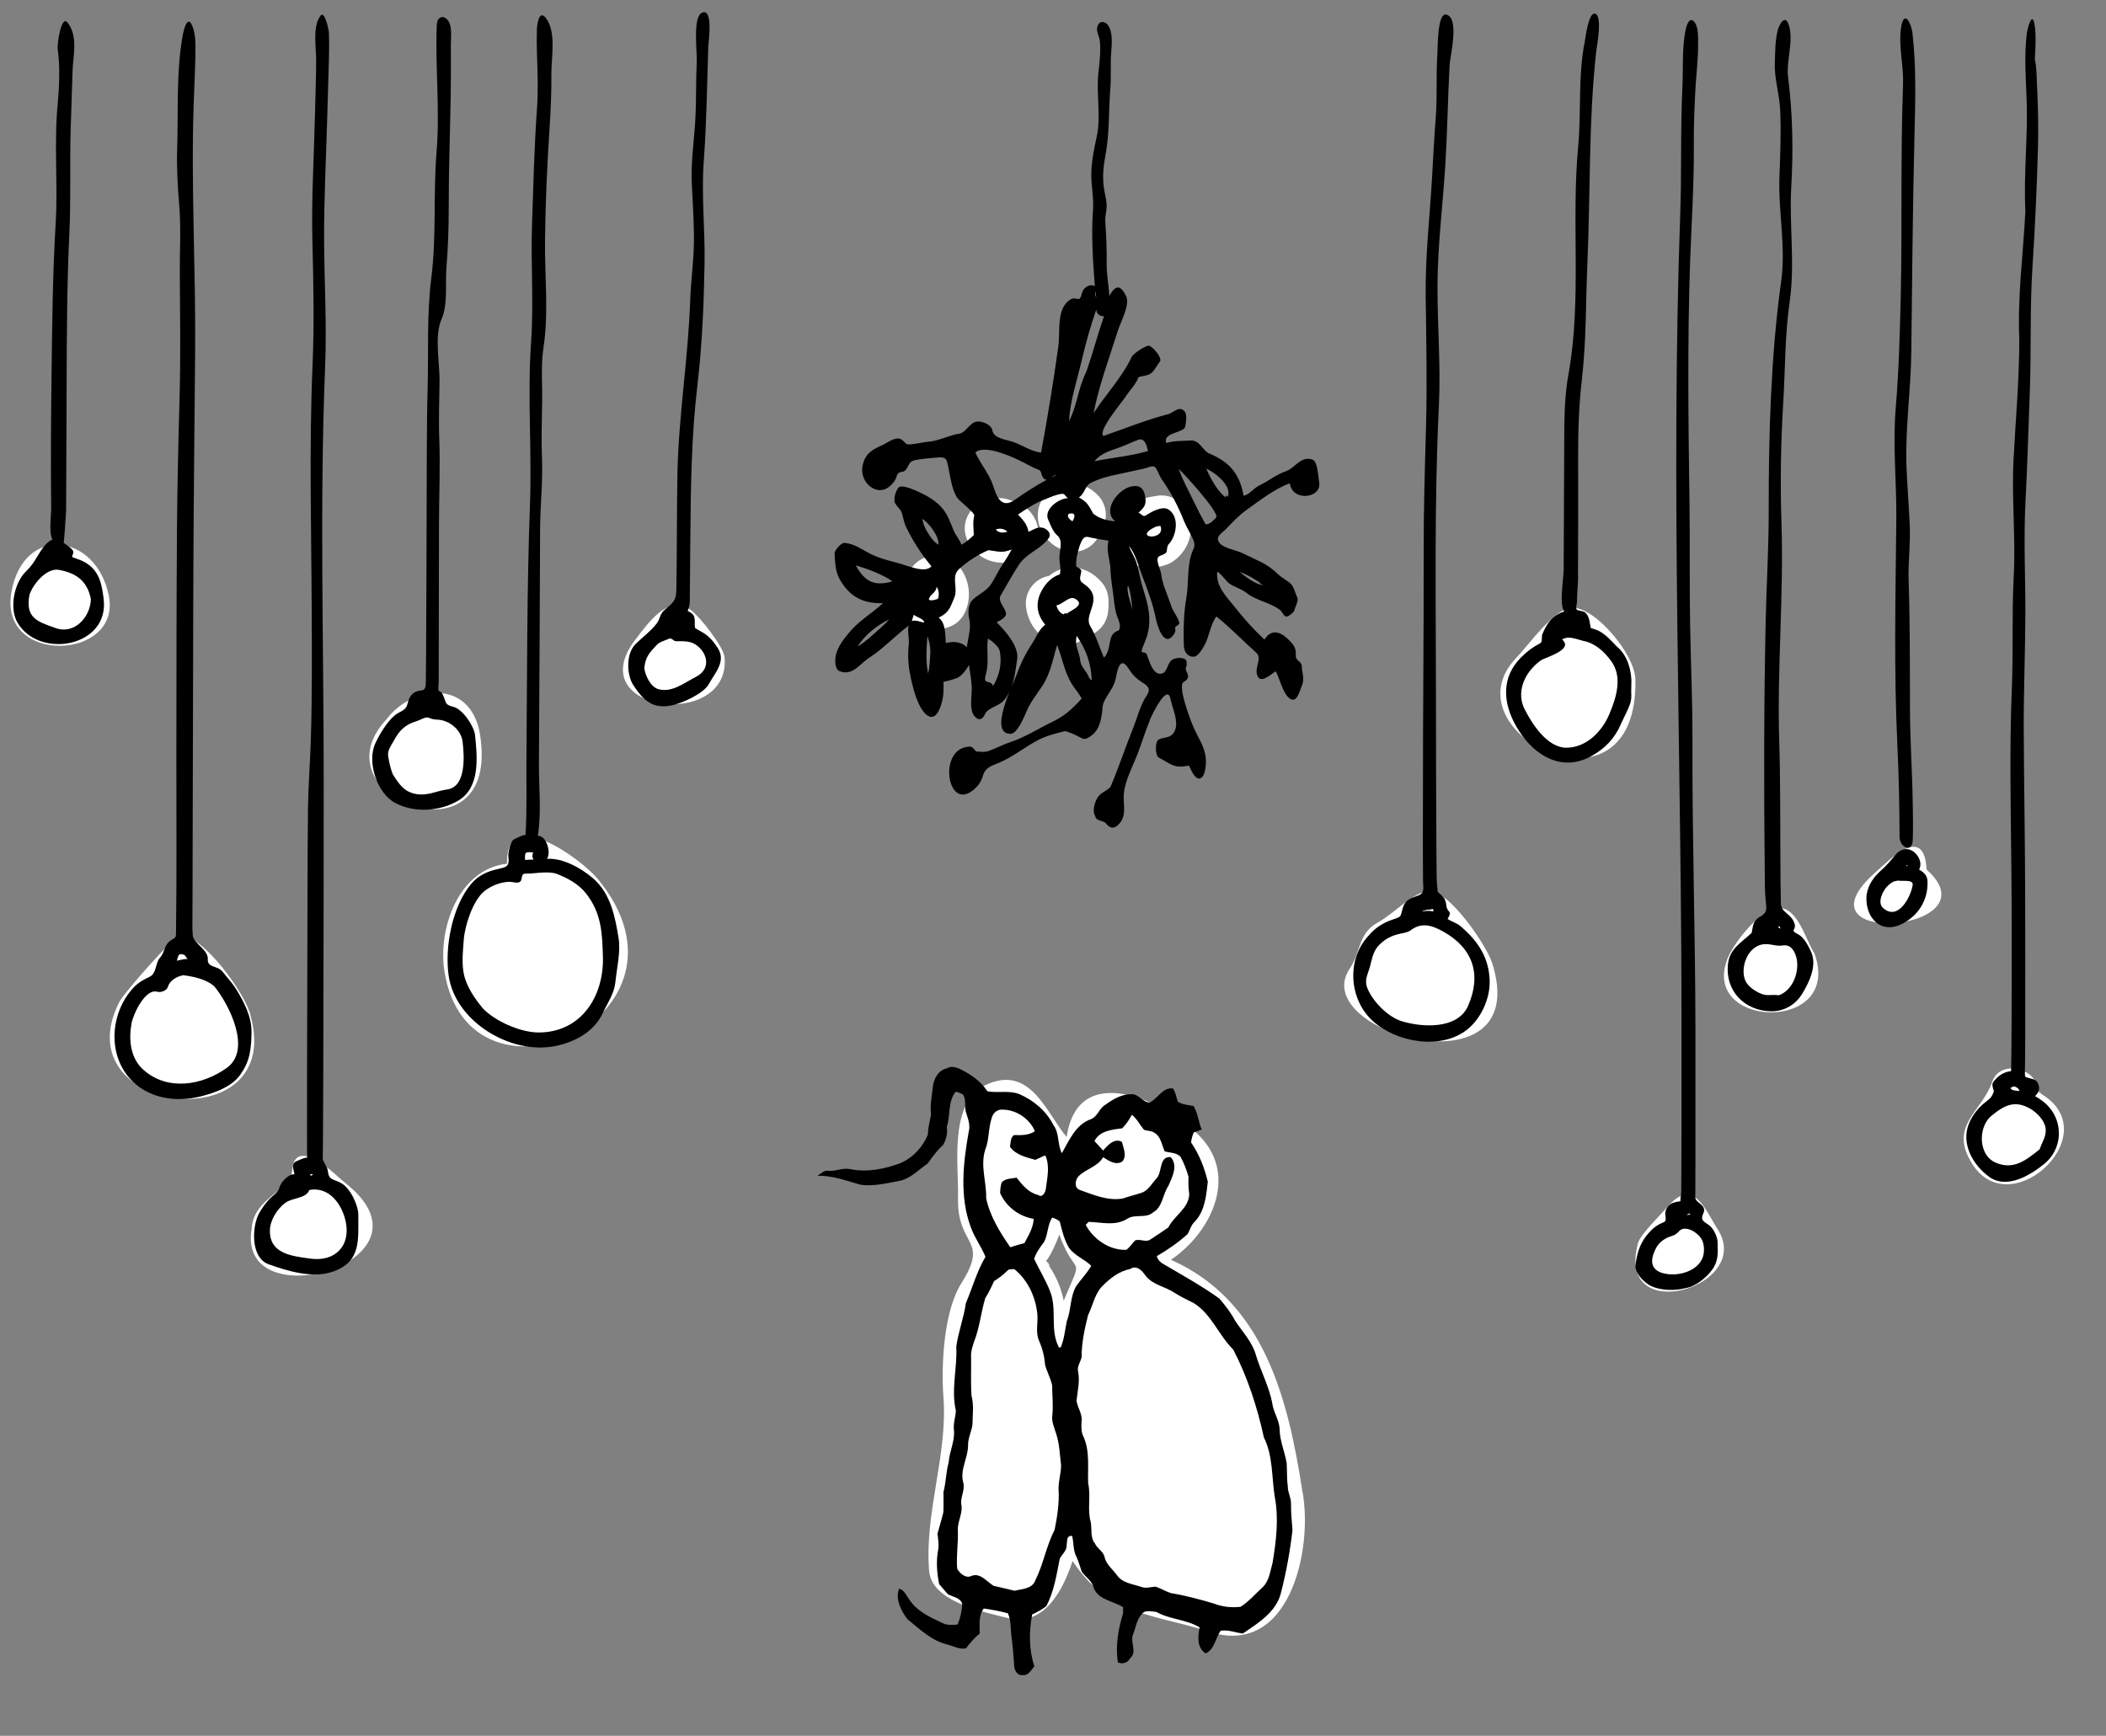
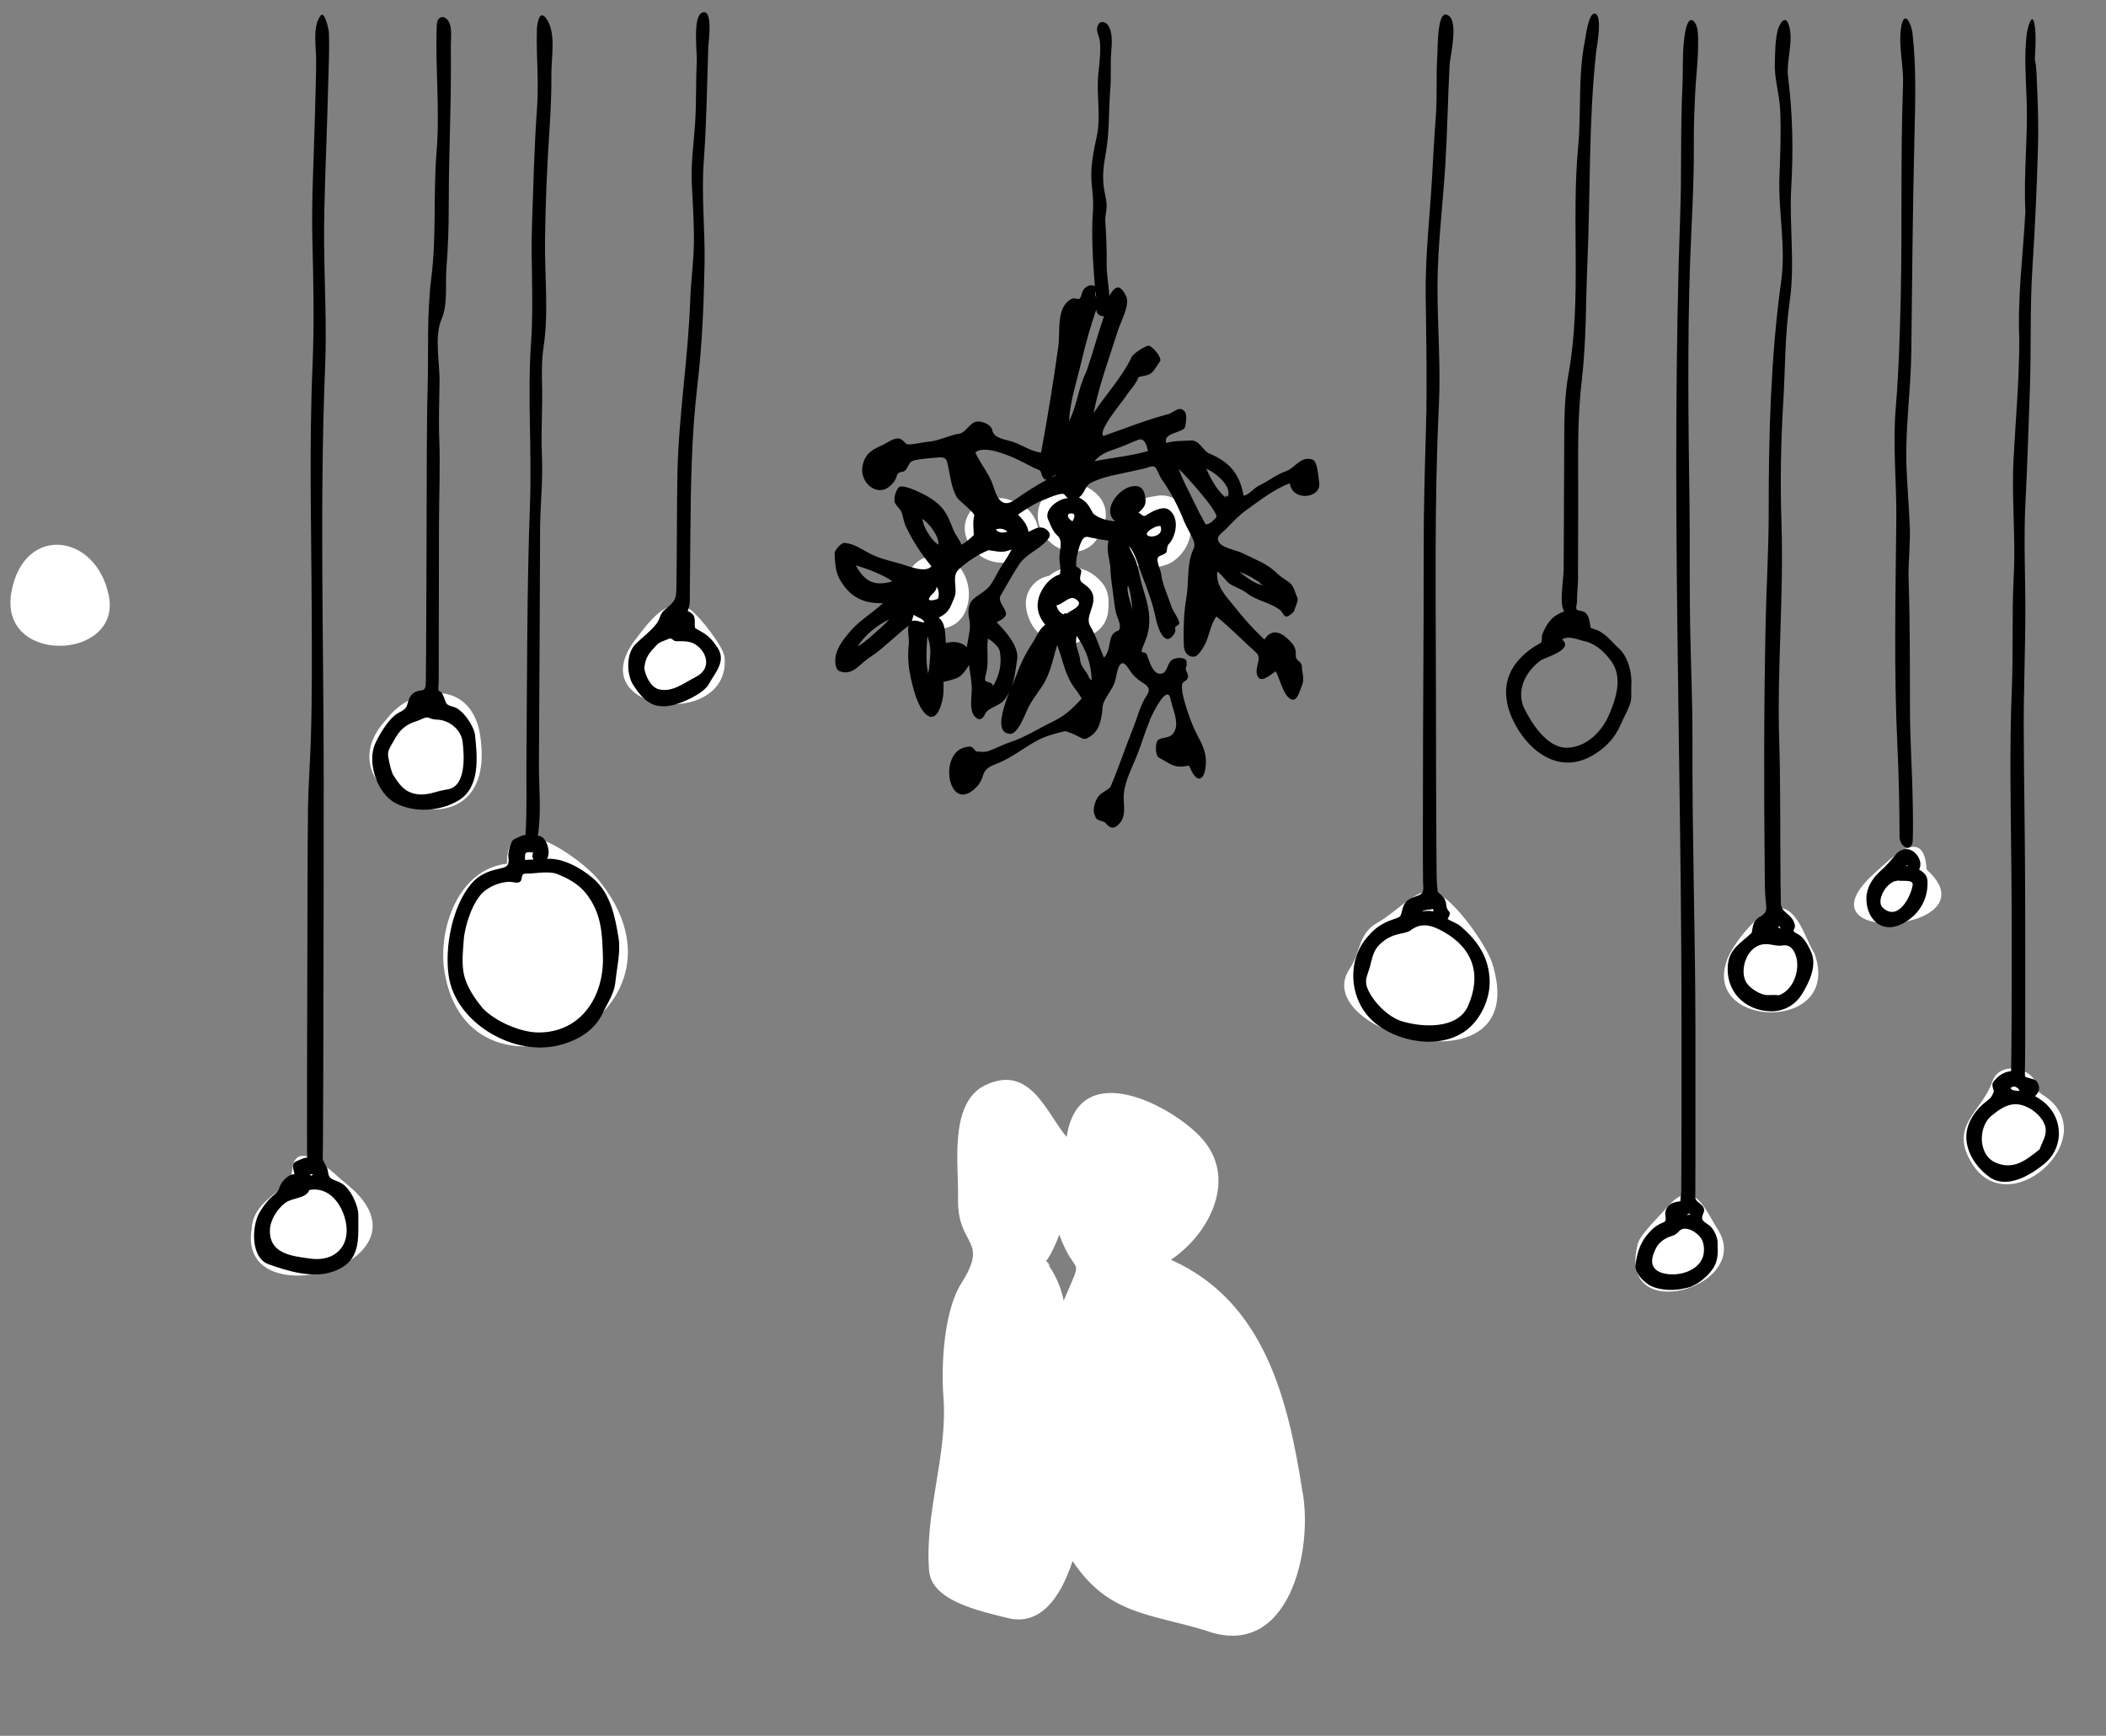
<svg xmlns="http://www.w3.org/2000/svg" version="1.1" id="Layer_1" x="0px" y="0px" width="370px" height="305px" viewBox="0 0 370 305" enable-background="new 0 0 370 305" xml:space="preserve">
  <rect x="0" y="0" width="370" height="305" fill="#808080" stroke="none" />
  <g>
    <path class="cutoutwhite" fill="#FFFFFF" d="M187.814,96.898c0.26,0.041,0.52,0.061,0.777,0.061c1.705,0,3.314-0.883,4.221-2.37   c0.368-0.602,0.897-1.533,1.248-2.652c0.54-1.723,0.098-3.603-1.152-4.905c-1.302-1.356-3.018-2.102-4.833-2.102   c-0.521,0-1.044,0.063-1.554,0.187c-0.502,0.122-0.982,0.322-1.422,0.592c-2.09,1.284-3.134,3.651-2.659,6.03   C182.952,94.315,185.213,96.485,187.814,96.898z" />
    <path class="cutoutwhite" fill="#FFFFFF" d="M208.134,89.204c-0.932-1.363-2.468-2.155-4.083-2.155c-0.284,0-0.571,0.025-0.857,0.075l-0.097,0.017   c-0.267,0.047-0.688,0.121-0.912,0.158c-0.461,0.075-0.909,0.214-1.33,0.415c-0.806,0.383-1.744,0.847-2.666,1.509   c-1.359,0.976-2.133,2.573-2.057,4.244c0.051,1.115,0.333,2.098,0.54,2.74c0.426,1.317,1.384,2.396,2.642,2.974   c0.849,0.39,1.763,0.588,2.716,0.588c1.088,0,1.981-0.263,2.514-0.42l0.111-0.032c0.473-0.137,0.924-0.345,1.336-0.615   c1.613-1.058,2.751-2.739,3.121-4.612C209.455,92.362,209.107,90.627,208.134,89.204z" />
    <path class="cutoutwhite" fill="#FFFFFF" d="M182.178,92.012c-0.996-3.033-3.736-3.844-4.636-4.111c-0.042-0.012-0.083-0.024-0.124-0.037   c-0.582-0.23-1.199-0.346-1.818-0.346c-0.467,0-0.935,0.066-1.389,0.199c0,0-0.513,0.147-0.597,0.171   c-0.095,0.028-0.189,0.058-0.282,0.092l-0.56,0.204c-1.252,0.45-2.27,1.384-2.825,2.594c-0.554,1.209-0.599,2.591-0.122,3.833   c0.995,2.593,3.482,4.269,6.336,4.269c1.401,0,2.766-0.392,3.948-1.135C182.034,96.536,182.887,94.171,182.178,92.012z" />
    <path class="cutoutwhite" fill="#FFFFFF" d="M165.284,97.772c-0.154-0.019-0.463-0.053-0.617-0.068c-0.154-0.014-0.309-0.022-0.462-0.022   c-1.169,0-2.306,0.415-3.204,1.178c-0.812,0.69-1.373,1.619-1.613,2.643c-1.218,1.405-1.698,3.018-1.429,4.813   c0.187,1.249,0.844,2.379,1.838,3.158c1.081,0.849,2.401,1.297,3.815,1.297c1.038,0,1.9-0.244,2.416-0.39   c0.063-0.018,0.125-0.036,0.184-0.051c1.454-0.354,2.67-1.347,3.306-2.701c1.256-2.671,0.814-5.959-1.101-8.18   C167.617,98.522,166.501,97.924,165.284,97.772z" />
    <path class="cutoutwhite" fill="#FFFFFF" d="M193.611,102.382c-1.4-1.694-3.341-2.666-5.323-2.666c-1.45,0-2.853,0.519-3.984,1.468   c-1.117,0.198-2.14,0.777-2.889,1.649c-0.904,1.053-1.323,2.437-1.157,3.815c0.457,3.784,3.438,6.638,6.934,6.638   c0.198,0,0.399-0.009,0.598-0.027c1.141-0.104,2.21-0.601,3.025-1.404c0.036-0.018,0.129-0.061,0.31-0.113   c1.849-0.535,3.22-2.094,3.514-3.997c0.137-0.886,0.165-1.781,0.085-2.662C194.633,104.091,194.245,103.15,193.611,102.382z" />
  </g>
  <path fill="#FFFFFF" class="cutoutwhite" d="M228.827,262.118c-2.529-16.39-6.735-33.467-23.113-40.772  c6.658-4.41,11.902-14.243,5.347-21.415c-5.205-5.696-21.562-14.384-23.664-0.155c-3.49-4.044-6.339-12.895-14.267-9.118  c-6.508,3.1-4.665,14.258-4.814,19.746c-0.24,8.793,5.595,7.121,0.6,15.045c-3.167,5.024-3.574,14.55-3.16,20.172  c0.742,10.077-3.346,20.147-2.523,30.381c0.435,5.412,9.353,7.166,13.804,8.297c6.448,1.638,9.797-5.083,11.401-10.017  c6.202,9.313,13.263,9.192,23.264,12.172C226.463,291.949,230.749,272.326,228.827,262.118  C228.695,261.262,229.727,266.896,228.827,262.118z M183.737,221.632c0.958-1.12,2.113-3.896,2.362-4.711  c2.999,8.153,4.463,2.903,0.783,11.609C186.36,225.99,185.312,223.69,183.737,221.632  C183.965,221.366,185.27,223.602,183.737,221.632z" />
  <g id="jedenascie">
    <path class="cutoutwhite" fill="#FFFFFF" d="M338.475,152.784c-0.394-8.261-6.781-1.428-8.874,0.401C314.112,166.729,350.871,163.778,338.475,152.784   C338.475,152.772,339.181,153.411,338.475,152.784z" />
  </g>
  <g id="dziewiec">
    <path class="cutoutwhite" fill="#FFFFFF" d="M301.717,215.9c-1.894-2.871-4.114-9.157-8.546-4.06c-1.132,1.302-4.971,5.036-5.384,6.552   C283.675,233.458,308.426,226.064,301.717,215.9C301.208,215.128,301.829,216.07,301.717,215.9z" />
  </g>
  <g id="piec">
    <path class="cutoutwhite" fill="#FFFFFF" d="M105.051,154.474c-2.942-3.583-16.221-13.273-15.978-2.714c-8.524,0.93-12.222,11.462-10.972,19.03   C82.53,197.595,124.901,178.641,105.051,154.474C105.006,154.419,106.242,155.924,105.051,154.474z" />
  </g>
  <g id="osiem">
-     <path class="cutoutwhite" fill="#FFFFFF" d="M287.316,119.331c-0.096-4.281-6.901-12.548-11.038-12.548c-3.141,0-7.608,6.444-9.806,8.713   C253.642,128.739,287.914,145.731,287.316,119.331C287.302,118.718,287.32,119.519,287.316,119.331z" />
-   </g>
+     </g>
  <g id="dziesiec">
    <path class="cutoutwhite" fill="#FFFFFF" d="M318.772,167.508c-1.483-2.142-3.016-8.719-6.843-7.898c-3.102,0.56-7.951,6.772-8.68,9.563   C299.631,180.827,323.768,181.274,318.772,167.508z" />
  </g>
  <g id="siedem">
    <path class="cutoutwhite" fill="#FFFFFF" d="M262.159,169.224c-0.946-3.046-7.704-13.07-11.203-12.602c-2.587,0.049-6.134,3.964-8.823,5.426   c-3.592,1.953-2.946,5.079-5.011,8.16C229.542,181.519,269.562,192.571,262.159,169.224z" />
  </g>
  <g id="dwanascie">
    <path class="cutoutwhite" fill="#FFFFFF" d="M357.975,191.858c0.312-4.088-6.565-5.929-7.967-1.784c-1.807,5.345-7.801,7.703-3.471,14.489   C353.42,215.346,370.891,198.566,357.975,191.858C357.993,191.627,359.609,192.707,357.975,191.858z" />
  </g>
  <g id="szesc">
    <path class="cutoutwhite" fill="#FFFFFF" d="M127.306,115.515c-0.158-1.869-4.4-7.223-5.937-8.33c-3.972-2.859-7.48,2.268-9.72,5.174   C101.755,125.193,128.392,128.434,127.306,115.515C127.289,115.313,127.331,115.802,127.306,115.515z" />
  </g>
  <g id="cztery">
    <path class="cutoutwhite" fill="#FFFFFF" d="M84.475,130.113c-1.067-11.01-11.886-9.91-16.527-3.776C55.093,139.974,87.137,152.164,84.475,130.113   C84.353,128.849,84.532,130.583,84.475,130.113z" />
  </g>
  <g id="dwa">
-     <path class="cutoutwhite" fill="#FFFFFF" d="M44.026,178.482c-0.779-3.766-8.343-14.157-12.344-14.157c-0.968,0-9.883,10.062-10.755,11.792   C10.941,195.936,50.103,200.493,44.026,178.482C43.621,176.526,44.074,178.656,44.026,178.482z" />
-   </g>
+     </g>
  <g id="trzy">
    <path class="cutoutwhite" fill="#FFFFFF" d="M60.409,207.67c-1.076-0.91-8.621-8.494-9.086-1.948c-0.249,3.513-6.827,4.791-7.101,10.154   C41.391,232.17,78.681,221.614,60.409,207.67C59.651,207.029,62.046,208.919,60.409,207.67z" />
  </g>
  <g id="jeden">
    <path class="cutoutwhite" fill="#FFFFFF" d="M19.115,104.652c-2.231-10.994-14.936-12.565-17.102-0.664C-0.348,116.979,21.433,116.077,19.115,104.652   C18.798,103.089,19.151,104.829,19.115,104.652z" />
  </g>
  <g>
    <g>
-       <path class="cutoutblack" d="M166.415,187.705c0.638-0.425,1.364-0.218,2.033,0.026c1.955,0.933,3.827,2.168,5.03,4.019    c1.857,0.337,3.812-0.207,5.616,0.498c2.52,1.099,4.724,2.951,5.979,5.435c1.079,1.431,0.674,3.386,1.483,4.947    c1.291-2.261,2.417-5.02,5.061-5.964c1.229-0.441,1.494-1.96,2.598-2.562c1.354-0.985,2.894-1.882,4.621-1.846    c1.26-0.016,1.934,1.462,3.163,1.457c1.436-0.705,2.292-2.723,4.076-2.458c0.498,0.679,0.57,1.545,0.876,2.344    c0.83,0.493,1.805,0.56,2.748,0.726c0.747,1.265,0.876,2.78,1.416,4.143c-0.347,0.13-1.037,0.384-1.385,0.513    c-0.249,0.545-0.389,1.131-0.477,1.748c1.436,2.074,2.365,4.47,2.946,6.918c-0.275,2.411-0.508,5.108-2.261,6.97    c-0.664,0.581-0.856,1.473-1.291,2.22c-1.649,1.488-3.475,2.759-5.398,3.863c0.109,0.69,0.726,1.188,1.333,1.509    c3.262,1.914,6.581,3.749,9.651,5.959c1.032,1.203,2.017,2.479,2.764,3.895c1.234,1.857,2.831,3.537,3.552,5.699    c0.856,3.034,2.458,5.824,2.997,8.956c0.239,1.566,1.281,2.914,1.271,4.543c0.062,1.997,0.902,3.832,1.234,5.793    c0.093,1.338,0.005,2.707,0.202,4.061c-0.041,1.053,0.57,1.986,0.565,3.054c-0.031,1.556,0.14,3.112,0.259,4.678    c-0.43,3.739-1.099,7.436-2.043,11.087c-0.856,3.355-3.998,5.248-6.669,7.084c-1.302-0.13-2.562-0.71-3.895-0.482    c-0.985,1.296-1.001,3.189-2.645,3.983c-1.577-1.001-1.39-3.003-1.063-4.574c-2.36-1.426-5.238-1.379-7.618-2.723    c-0.84-0.062-1.934-0.41-2.531,0.368c-0.908,0.959-1.058,2.375-1.54,3.573c-0.591,1.364,0.809,3.08-0.539,4.226    c-0.441,0.825-1.276,1.016-2.126,0.731c-0.467-2.909,0.052-5.87,0.902-8.655c0.005-0.264,0.005-0.799,0.01-1.063    c-1.774-1.146-4.584-1.302-5.243-3.64c-0.347-1.115-1.442-1.711-2.038-2.65c-0.316-0.866-0.529-1.763-0.923-2.577    c-0.607-1.13-0.446-2.468-0.757-3.661c-1.037-0.114-0.84,0.944-0.959,1.654c0.031,0.954-0.814,1.561-1.213,2.36    c-0.56,2.806-1.001,5.72-2.344,8.292c-0.742,0.643-1.634,1.063-2.5,1.499c-0.576,3.003-0.586,6.166,0.379,9.096    c-0.539,0.627-1.068,1.696-2.038,1.545c-0.871,0.176-1.462-0.788-1.494-1.519c-0.104-1.742-0.249-3.469-0.482-5.191    c-0.176-1.39-0.052-2.842-0.627-4.133c-1.385-0.389-2.821-0.653-4.237-0.85c-0.98,1.182-0.69,2.961-0.731,4.424    c-0.939,0.726-1.685,1.634-2.401,2.577c-1.193,0.233-2.277-0.446-3.392-0.705c-2.728-0.69-4.802-2.733-6.923-4.449    c-1.084-1.468-2.173-3.532-1.421-5.331c0.933,0.249,1.245,1.219,1.789,1.919c1.317,2.054,3.635,3.091,5.772,4.097    c0.83,0.446,1.799,0.358,2.717,0.275c0.467-1.151,0.736-2.401,0.793-3.625c-0.316-1.115-1.696-1.213-2.541-1.717    c-0.508-0.602-1.027-1.172-1.509-1.758c-0.389-1.95-0.55-3.962-0.192-5.917c0.202-0.985,0.01-1.971-0.099-2.935    c0.342-1.265,0.731-2.505,1.032-3.765c0.067-1.198,0.005-2.375,0.021-3.563c0.451-1.722,0.441-3.511,0.913-5.217    c0.135-1.955,1.146-3.78,0.918-5.761c-0.13-1.131,0.301-2.214,0.347-3.314c-0.866-3.708,0.264-7.488,0.073-11.243    c0.342-2.593,1.328-5.056,1.68-7.639c1.167-2.717,1.924-5.606,3.449-8.152c-0.731-1.774-1.893-3.324-2.551-5.118    c-2.022-5.373-1.39-11.253-0.41-16.776c0.311-1.099-0.026-2.157-0.368-3.184c-0.467-1.11,0.047-2.422-0.633-3.438    c-0.404-0.228-0.825-0.399-1.255-0.503c-1.421,1.732-0.923,4.154-1.571,6.187c0.15,1.094-0.093,2.23-0.659,3.189    c-1.089,0.933-1.882,2.142-2.748,3.283c-1.571,1.053-2.904,2.557-4.818,3.003c-2.308,0.404-4.621,1.042-6.98,0.69    c-2.468-0.71-4.927-1.644-7.525-1.561c0.565-0.353,1.099-0.97,1.825-0.887c1.328,0.15,2.593-0.576,3.926-0.29    c2.971,0.602,6.036-0.01,8.837-1.058c2.188-0.944,3.889-2.79,4.797-4.978c0.047-1.213,0.327-2.37,0.57-3.542    c-0.213-1.597,0.135-3.179,0.301-4.755C163.993,189.598,164.844,188.006,166.415,187.705z M176.242,194.976    c-0.965-0.14-1.799,0.565-2.012,1.478c-0.612,1.82-0.415,3.786-1.146,5.585c-0.887,2.821,0.254,5.642,0.176,8.5    c0.653,3.163,2.417,5.974,4.237,8.614c0.819-0.264,1.644-0.513,2.484-0.736c0.721-1.338,1.551-2.702,1.628-4.252    c-2.577-0.43-4.838-2.137-5.896-4.527c0.005-0.638,0.083-1.286,0.264-1.872c0.664-0.752,1.727-0.664,2.634-0.84    c0.985,1.271,2.085,2.64,3.755,3.029c0.804,0.602,1.343-0.524,1.385-1.162c0.254-1.914,0.721-3.946-0.099-5.782    c-0.602,0.223-1.167,0.539-1.753,0.783c-1.608-0.456-3.428-0.85-4.455-2.287c0.124-0.736,0.031-1.602,0.716-2.069    c1.265,0.041,2.557,0.062,3.666-0.674C180.904,196.589,178.576,195.007,176.242,194.976z M198.588,196.335    c-0.384,0.705-0.871,1.348-1.442,1.924c-1.753,0.207-3.993,0.436-4.859,2.24c0.493,0.55,1.001,1.105,1.525,1.659    c0.768-0.913,1.981-2.256,3.293-1.525c0.259,1.068,0.902,2.375,0.119,3.407c-1.146,0.825-2.437-0.093-3.412-0.71    c-0.959,1.649-2.961,2.033-4.278,3.303c-0.638,0.607-0.866,2.028,0.109,2.427c2.427,0.866,4.911,1.955,7.535,1.545    c1.073-0.363,2.173-0.633,3.252-0.98c1.307-0.373,1.955-1.727,2.831-2.655c0.949-1.136,0.373-3.817,2.411-3.661    c1.364,1.519,0.264,3.49-0.404,5.072c-1.016,1.473-0.97,3.656-2.666,4.636c-1.286,1.136-3.143,0.233-4.548,1.125    c-2.069,1.328-4.522,0.617-6.788,0.55c-0.13,0.13-0.389,0.394-0.524,0.524c1.369,2.546,4.175,4.496,7.131,4.387    c0.638-0.441,1.022-1.125,1.561-1.654c0.892-0.327,1.908,0.436,2.738-0.202c1.048-0.659,2.064-1.379,3.091-2.074    c1.027-2.08,3.563-3.314,3.677-5.85c-0.171-1.037-0.171-2.069-0.135-3.096c-0.363-1.198-0.793-2.375-1.395-3.459    c-0.716-0.783-1.857-0.695-2.785-0.959c-0.529-1.131-0.648-2.614-1.831-3.283c-0.55-0.399-1.26-0.27-1.836-0.539    c-0.71-0.871-1.213-1.903-2.095-2.608L198.588,196.335z M184.856,213.935c-0.825,1.265-0.716,2.894-1.39,4.226    c-0.695,0.944-1.416,1.898-1.784,3.029c0.902,1.914,2.043,3.734,2.811,5.715c1.271,3.132-0.088,6.768,1.54,9.827l0.316,0.031    c0.643-1.468,0.752-3.086,1.073-4.631c0.793-1.997,0.56-4.299,1.675-6.182c0.85-1.203,1.898-2.261,2.624-3.537    c-1.203-1.182-2.899-1.763-3.9-3.153c-0.856-1.426-1.239-3.06-1.634-4.647C185.779,214.298,185.338,214.075,184.856,213.935z     M198.562,222.979c-2.054,0.399-3.651,1.722-5.072,3.184c-1.208,1.4-1.519,3.277-2.328,4.901    c-0.596,2.401-1.146,4.859-1.131,7.354c-0.156,0.871-0.861,1.67-0.617,2.608c0.332,1.701-0.099,3.397-0.28,5.098    c0.166,1.213,1.053,2.313,0.887,3.604c-0.057,0.913-0.099,1.898,0.353,2.759c1.136,2.557,0.69,5.445,0.804,8.157    c0.508,2.22-0.182,4.548,0.441,6.757c0.259,1.245-0.13,2.712,0.752,3.801c0.379,0.902,1.436,1.348,1.675,2.334    c0.254,1.317,1.4,2.152,2.162,3.2c0.939,1.411,2.743,1.577,4.226,2.069c0.835,0.358,1.711,0.036,2.577-0.021    c0.923,0.296,1.753,0.835,2.697,1.136c2.567,0.425,5.087,1.099,7.582,1.846c1.473,0.576,3.091,0.747,4.667,0.56    c1.473-0.933,2.608-2.287,3.884-3.449c1.167-1.115,1.302-2.816,1.732-4.273c0.638-3.838,1.12-7.784,0.379-11.642    c-0.55-3.469-0.29-7.177-1.903-10.387c-1.162-5.336-2.868-10.584-5.378-15.438c-2.567-2.515-3.801-6.192-6.913-8.152    c-1.141-0.591-2.308-1.12-3.376-1.815c-1.67-1.136-3.931-1.39-5.181-3.096C200.642,223.213,199.62,222.227,198.562,222.979z     M176.823,223.42c-0.648,0.648-1.395,1.193-2.173,1.68c-0.462,1.022-0.949,2.033-1.551,2.987c-0.752,2.51-0.985,5.175-1.955,7.628    c-0.249,0.819-0.591,1.67-0.534,2.562c0.041,2.323-0.093,4.657,0.078,6.98c0.441,1.644,0.176,3.34,0.166,5.025    c-0.161,1.265-0.819,2.437-0.778,3.749c-0.026,2.225-1.504,4.304-0.819,6.55c0.285,1.239-0.503,2.417-0.384,3.677    c0.363,1.577-0.664,3.029-0.586,4.615c0.088,2.245-0.306,4.475-0.124,6.731c0.42,0.83,1.488,1.774,2.468,1.317    c1.54-0.679,2.738,0.996,3.941,1.722c1.224,0.285,2.458,0.55,3.682,0.861c1.291-0.322,3.111-0.322,3.635-1.815    c1.431-2.857,1.934-6.057,3.397-8.899c0.467-2.339,0.845-4.75,0.69-7.141c-0.026-1.411,0.436-2.769,0.446-4.159    c-0.239-1.908-0.275-3.863-0.902-5.689c-0.306-1.032-0.809-2.043-0.638-3.132c0.187-1.758-0.026-3.521-0.031-5.269    c-0.275-1.229-0.892-2.344-1.229-3.526c-0.114-1.452-0.451-2.857-1.022-4.18c-0.71-1.478-0.239-3.117-0.337-4.662    c-0.264-3.06-1.649-6.104-4.076-8.048c-0.233,0.021-0.705,0.052-0.944,0.073L176.823,223.42z" />
-     </g>
+       </g>
    <path class="cutoutblack" d="M301.763,218.26c-0.008-0.883-0.659-2.259-1.321-2.834c-0.824-0.717-1.833-0.858-1.208-2.17   c0.77-1.615-1.445-1.827-1.396-2.913c0.011-0.24,0.008-0.486,0.011-0.727c0.02-1.88,0.016-3.761,0.018-5.641   c0.01-7.624,0.006-15.249,0-22.873c-0.012-16.979-0.581-33.953-0.522-50.923c0.024-6.791-0.291-13.635-0.41-20.431   c-0.124-7.058-0.011-14.107-0.108-21.161c-0.195-14.168-0.384-28.315,0.103-42.483c0.233-6.789,0.706-13.529,0.657-20.327   c-0.024-3.252,0.087-6.503,0.256-9.75c0.14-2.696,0.51-5.509,0.493-8.2c-0.007-1.121,0.148-3.317-0.833-4.146   c-0.885-0.748-1.328,1.367-1.407,1.793c-0.606,3.238-0.358,6.655-0.517,9.932c-0.358,7.388-0.114,14.757-0.377,22.144   c-1.713,47.964,0.263,95.919,0.221,143.901c-0.008,9.148,0.023,18.298-0.047,27.446c-0.002,0.208,0,0.416-0.008,0.624   c-0.038,1.002-0.154,0.559-0.137,1.546c-1.202,0.157-2.134,0.398-2.579,1.638c-0.312,0.869,0.405,1.748-0.402,2.071   c-1.167,0.468-1.909,1.066-2.721,2.018c-1.428,1.675-1.897,3.33-2.185,5.452c-0.196,1.445,1.581,3.193,2.769,3.739   c1.717,0.79,4.171,0.834,5.977,0.356c1.758-0.268,3.675-1.803,4.688-3.2C301.976,221.489,301.781,220.173,301.763,218.26   C301.763,218.234,301.767,218.616,301.763,218.26z M293.708,223.916c-2.426-0.059-4.158-1.108-3.165-3.704   c0.427-1.116,0.863-1.831,1.924-2.496c1.05-0.658,1.688-0.414,2.506-1.363c0.736-0.853,2.053-0.364,2.769,0.143   c1.232,0.87,1.681,1.778,1.622,3.33C299.257,222.665,296.15,223.984,293.708,223.916   C293.704,223.916,293.839,223.919,293.708,223.916z M296.886,213.427c-0.199,0.019-0.399,0.038-0.598,0.056   C296.491,213.386,297.135,212.951,296.886,213.427C296.698,213.455,296.931,213.341,296.886,213.427z" />
    <path class="cutoutblack" d="M318.147,167.15c-0.507-1.044-1.183-2.448-2.275-3.012c-1.558-0.804-0.197-0.616-0.603-1.879   c-0.57-1.774-2.348-1.859-2.391-3.522c-0.067-2.639-0.063-5.281-0.083-7.921c-0.052-6.832,0.012-13.678-0.203-20.507   c-0.403-12.786,0.807-25.547,0.395-38.309c-0.228-7.038-0.132-14.136,0.303-21.164c0.368-5.953,0.278-11.873,1.13-17.797   c0.979-6.811-0.106-13.494,0.289-20.277c0.371-6.372,0.24-12.887-0.561-19.215c-0.372-2.94,1.051-6.375,0.107-9.204   c-0.667-2.001-1.712,0.109-1.93,0.973c-0.471,1.863-0.434,3.809-0.507,5.715c-0.107,2.824,0.805,5.484,0.938,8.273   c0.188,3.931,0.012,7.868-0.13,11.798c-0.219,6.076,1.162,12.242,0.309,18.323c-0.933,6.653-1.451,13.196-1.777,19.899   c-0.33,6.792-0.425,13.638-0.415,20.44c0.009,6.492-0.393,12.918-0.532,19.394c-0.315,14.593-0.325,29.217-0.165,43.815   c0.02,1.834-0.018,3.678,0.19,5.502c0.182,1.599,0.167,1.836-1.103,2.635c-1.174,0.739-1.13,1.528-1.381,2.801   c-1.8,1.716-3.894,2.757-4.175,5.539c-0.477,4.715,2.961,8.182,7.628,8.247c2.191,0,4.191-1.089,5.397-3.048   C317.837,172.644,319.331,169.591,318.147,167.15C317.673,166.173,318.164,167.186,318.147,167.15z M312.515,174.88   c-1.476-0.205-2.121,0.276-3.54-0.465c-1.114-0.582-2.168-1.337-2.504-2.576c-0.597-2.205,0.662-5.502,3.226-5.912   c1.272-0.203,2.286,0.408,3.532,0.193c1.099-0.189,1.784,0.544,2.181,1.526C316.408,170.117,315.221,173.923,312.515,174.88   C312.4,174.864,313.28,174.609,312.515,174.88z M312.725,163.175c-0.129-0.128-0.261-0.252-0.395-0.375   C312.603,162.735,312.864,162.83,312.725,163.175C312.688,163.139,312.739,163.142,312.725,163.175z" />
    <path class="cutoutblack" d="M286.601,120.672c0.175-2.456-0.549-5.503-2.562-7.09c-0.964-1.005-1.897-2.078-3.152-2.73   c-0.447-0.232-0.937-0.328-1.405-0.503c-0.201-0.916-0.197-1.88-0.866-2.623c-0.29-0.321-0.934-0.398-1.329-0.481   c-0.675-0.142-0.219-0.996-0.221-1.577c-0.003-1.037,0.076-2.063,0.144-3.098c0.054-0.827,0.025-1.667,0.03-2.496   c0.037-6.74,0.035-13.481,0.019-20.221c-0.01-4.276,0.148-8.764,0.643-13.014c0.819-7.025,0.694-13.977,1.001-21.025   c0.533-12.248,0.181-24.501,1.525-36.711c0.072-0.659,1.242-6.709-0.308-6.709c-1.091,0-1.581,4.362-1.678,4.837   c-1.232,6.037-0.603,12.454-1.179,18.58c-1.244,13.23,0.674,26.886-1.713,40.02c-0.862,4.741-0.702,9.927-0.743,14.741   c-0.025,2.949-0.031,5.898-0.042,8.846c-0.014,3.529-0.025,7.059-0.045,10.588c-0.01,1.804-0.833,6.097,0.092,7.417   c-2.154,0.789-2.955,1.955-3.861,4.049c-0.136,0.56,0.064,1.334-0.352,1.55c-1.316,0.685-2.292,1.417-3.332,2.457   c-3.908,3.908-3.08,8.834-0.342,13.032c2.889,4.429,7.586,7.1,12.586,4.384c2.41-1.309,4.18-3.137,5.253-5.64   c0.504-1.176,1.19-2.345,1.611-3.546C286.76,122.616,286.525,121.748,286.601,120.672   C286.625,120.335,286.574,121.051,286.601,120.672z M267.714,124.315c-1.349-3.12,0.392-6.425,3.001-8.287   c0.732-0.522,5.89-1.859,3.724-3.666c1.247-0.818,2.987,0.176,4.276,0.367c1.846,0.588,3.184,1.856,4.327,3.39   c2.109,2.831,0.895,6.575-0.343,9.456c-1.271,2.967-4.009,5.803-7.516,5.803C271.766,131.377,269.016,126.999,267.714,124.315   C267.108,122.914,267.793,124.477,267.714,124.315z" />
    <path class="cutoutblack" d="M359.976,194.497c-0.714-0.812-1.514-1.358-2.44-1.902c0.802-0.763,0.948-1.615,0.347-2.512   c-0.411-0.613-1.497-0.521-2.102-0.933c-0.057-0.868-0.009-1.727,0.001-2.594c0.031-2.694,0.028-5.389,0.032-8.083   c0.01-7.675,0.003-15.351-0.022-23.027c-0.03-9.098-0.21-18.181-0.242-27.279c-0.024-6.71,0.255-13.419,0.284-20.132   c0.028-6.523-0.321-13.172,0.014-19.679c0.333-6.467,0.519-12.989,0.766-19.467c0.279-7.289-0.01-14.587,0.463-21.861   c0.461-7.093,0.786-14.184,0.976-21.29c0.095-3.572,0-7.138-0.169-10.705c-0.073-1.547-0.044-3.1-0.384-4.616   c0.087-1.849,0.234-3.704,0.03-5.551c-0.375-3.4-1.31-0.101-1.462,1.195c-0.449,3.822-0.156,7.555-0.013,11.381   c0.246,6.575-0.549,13.157-0.218,19.717c-0.398,7.544-1.398,14.944-1.071,22.518c0.003,7.035-0.642,14.022-1.009,21.037   c-0.363,6.948,0.422,13.935,0.014,20.867c-0.317,6.454-0.049,12.918-0.311,19.37c-0.434,10.537-0.19,21.146-0.085,31.691   c0.075,7.554,0.065,15.109,0.049,22.663c-0.007,3.327-0.015,6.655-0.049,9.982c-0.009,0.828-0.015,1.656-0.041,2.484   c-0.005,0.144,0.002,0.299-0.025,0.441c-1.286,0.112-2.357,0.853-3.135,1.947c-0.294,0.413,0.013,1.158,0.13,1.576   c-0.377,1.1-0.651,1.253-1.534,1.957c-1.235,0.985-2.18,2.167-2.81,3.639c-1.518,3.546,0.63,7.342,3.481,9.424   c3.14,2.296,7.297-0.288,9.711-2.244C362.288,201.969,362.554,197.43,359.976,194.497   C359.888,194.396,360.736,195.361,359.976,194.497z M349.834,196.088c2.268-1.874,4.144-2.892,6.935-1.232   c1.037,0.616,2.217,1.801,2.541,3.014c0.415,1.552-0.511,2.688-0.969,4.072c-2.376,1.92-4.62,3.733-7.797,2.309   C347.507,202.894,347.546,197.979,349.834,196.088C349.864,196.063,349.19,196.62,349.834,196.088z M353.758,190.889   c0.342-0.023,1.061,0.442,1.019,0.807c-0.536-0.105-1.318,0.021-1.57-0.535C353.39,191.071,353.574,190.98,353.758,190.889   C353.769,190.889,353.575,190.975,353.758,190.889z" />
    <path class="cutoutblack" d="M256.83,162.937c-0.728-0.715-1.671-0.929-2.502-1.466c0.946-1.593-0.078-0.974-0.223-2.374   c-0.15-1.441-0.68-1.544-1.518-2.412c-0.055-0.776-0.159-1.513-0.172-2.288c-0.04-2.323-0.049-4.647-0.062-6.97   c-0.046-7.827-0.064-15.653-0.065-23.48c-0.004-17.597-0.337-35.208,0.513-52.776c0.339-7.001-0.276-13.988-0.247-20.993   c0.03-7.094,0.946-14.274,1.382-21.365c0.357-5.819,0.433-11.623,0.747-17.436c0.084-1.554,1.795-8.208-0.578-8.814   c-1.611-0.406-1.505,6.027-1.567,6.892c-0.264,3.733,0.006,7.462-0.291,11.183c-0.279,3.49-0.447,6.979-0.647,10.474   c-0.402,7.036-1.211,13.861-1.122,20.922c0.097,7.727,0.274,15.402,0.054,23.128c-0.202,7.107-0.417,14.195-0.406,21.307   c0.025,14.589-0.14,29.188-0.131,43.783c0.003,4.872-0.031,9.746,0.016,14.619c0.01,1.056,0.33,2.041-0.78,2.449   c-1.4,0.514-2.343,0.74-2.787,2.249c-0.454,1.54-0.102,1.447-1.718,1.985c-1.705,0.568-3.161,1.483-4.31,2.882   c-3.902,4.198-3.383,11.139,0.715,14.915c4.122,3.798,12.072,5.263,16.723,1.481c2.358-1.918,3.933-5.365,3.863-8.443   C261.626,168.364,259.759,165.503,256.83,162.937z M257.926,176.735c-1.838,4.193-8.125,3.799-11.702,2.685   c-2.354-0.733-4.939-3.367-5.906-5.584c-0.723-1.658-0.048-2.442,0.378-4.038c0.372-1.396,0.571-2.738,1.631-3.787   c0.901-0.892,1.724-1.381,2.944-1.771c0.691-0.221,1.997-0.338,2.547-0.762c1.93-1.497,3.79-0.886,5.743,0.204   C258.811,166.614,260.328,171.245,257.926,176.735C257.688,177.28,257.933,176.721,257.926,176.735z M251.356,159.803   c0.369-0.18,0.524-0.069,0.467,0.335c-0.773-0.16-1.265-0.102-2.052,0.024C250.256,159.905,250.812,159.81,251.356,159.803z" />
    <path class="cutoutblack" d="M108.673,164.798c-0.622-3.78-1.397-7.848-4.529-10.512c-2.084-1.773-5.25-3.553-8.055-3.385   c0.785-1.014-0.054-4.127-1.603-4.042c0.666-4.053,0.173-8.568,0.201-12.657c0.055-8.022,0.093-16.043,0.128-24.065   c0.026-5.753,0.046-11.505,0.074-17.258c0.019-4.098,0.497-8.164,0.33-12.281c-0.134-3.314-0.029-6.594,0.03-9.908   c0.058-3.221-0.249-6.436,0.239-9.64c0.947-6.224,0.182-12.663,0.266-18.934c0.085-6.372,0.342-12.72,0.768-19.072   c0.228-3.402,0.382-6.724,0.354-10.127c-0.024-2.878,0.913-7.322-0.992-9.778c-1.199-1.545-1.536,1.294-1.558,2.008   c-0.043,1.408-0.034,2.861,0.012,4.27c0.103,3.174,0.238,6.389,0.011,9.558c-0.485,6.78-0.637,13.576-0.877,20.369   c-0.244,6.909,0.321,13.82-0.164,20.73c-0.666,9.484,0.156,19.061-0.197,28.577c-0.554,14.927-0.488,29.888-0.619,44.823   c-0.039,4.401,0.116,8.859-0.163,13.254c0.014-0.219-2.054,0.657-2.264,0.952c-0.384,0.536-0.826,2.073-0.75,2.739   c0.225,1.977-0.353,1.92-2.122,2.342c-1.757,0.42-3.214,1.138-4.399,2.533c-3.363,3.961-4.697,11.185-3.963,16.177   c1.184,8.056,10.894,13.874,18.642,12.341c3.5-0.692,6.856-2.447,8.456-5.857c0.836-1.781,1.928-3.26,2.178-5.305   C108.341,170.187,109.078,167.261,108.673,164.798C108.525,163.897,108.682,164.85,108.673,164.798z M105.925,168.14   c0.197,6.878-3.799,13.273-11.299,13.273c-3.191,0-7.665-1.978-9.836-4.274c-1.172-1.455-2.205-2.891-2.893-4.641   c-0.931-2.368-0.592-4.805-0.427-7.288c0.163-2.473,1.556-6.862,3.541-8.555c1.176-1.003,3.003-1.718,4.568-1.718   c0.486,0,1.58,0.419,1.924-0.164c0.269-0.456,0.079-1.276,0.74-1.268c1.784,0.022,3.58-0.462,5.351-0.042   c2.002,0.741,4.039,1.828,5.376,3.536C105.686,160.472,105.805,163.945,105.925,168.14   C105.949,168.977,105.906,167.494,105.925,168.14z M93.561,150.657c0.056,0.125,0.112,0.249,0.168,0.374   c-0.492,0.004-0.984,0.027-1.475,0.067c-0.102-1.482,0.096-1.397,1.393-1.342C93.626,150.051,93.465,150.362,93.561,150.657   C93.606,150.793,93.541,150.595,93.561,150.657z" />
    <path class="cutoutblack" d="M126.138,113.92c-0.677-1.087-1.537-2.111-2.645-2.769c-0.461-0.274-0.945-0.511-1.385-0.82   c-0.118-0.676,0.063-1.342-0.163-2.01c-0.15-0.441-0.716-0.788-1.116-0.962c0.145-0.517,0.349-1.016,0.352-1.563   c0.014-0.319,0.013-0.64,0.016-0.96c0.04-3.449,0.058-6.899,0.088-10.348c0.077-8.972,0.182-17.901,1.241-26.815   c0.836-7.036,1.134-14.342,1.257-21.424c0.098-5.961-0.581-11.983-0.138-17.937c0.5-6.718,0.571-13.509,0.795-20.245   c0.017-0.509,0.942-6.768-1.118-5.825c-1.647,0.757-0.835,6.897-0.908,8.442c-0.165,3.453-0.064,6.911-0.256,10.367   c-0.206,3.699-0.807,7.505-0.615,11.206c0.161,3.098,0.347,6.224,0.378,9.325c0.037,3.763-0.534,7.525-0.665,11.288   c-0.357,10.239-2.062,20.36-2.244,30.604c-0.12,6.739-0.058,13.48-0.186,20.219c-0.039,2.039-0.836,2.385-2.112,3.51   c-0.857,0.756-0.698,1.545-1.385,2.412c-1.049,1.324-2.385,2.309-3.612,3.488c-1.776,1.708-1.659,5.462-0.423,7.326   c1.729,2.607,3.392,4.243,6.795,3.497c1.809-0.397,5.581-2.057,6.491-3.798C125.557,118.26,127.605,116.275,126.138,113.92   C125.663,113.158,126.151,113.94,126.138,113.92z M122.236,118.95c-2.011,1.013-4.227,2.841-6.605,2.126   c-1.332-0.401-2.275-2.38-2.43-3.675c0.159-1.965,0.956-2.787,2.21-4.106c0.548-0.578,1.425-0.723,2.108-1.065   c0.485-0.232,0.792,0.435,1.231,0.435c1.258,0,2.496-0.088,3.588,0.672C124.407,114.865,124.908,117.595,122.236,118.95   C122.22,118.958,122.452,118.84,122.236,118.95z" />
    <path class="cutoutblack" d="M62.952,213.484c0.008-1.702-1.401-4.726-3.026-5.612c-1.396-0.77-2.155-0.432-2.332-2.162   c-0.069-0.681-0.917-1.693-0.898-2.154c0.054-1.265,0.037-2.536,0.046-3.803c0.044-6.361,0.056-12.722,0.071-19.083   c0.035-14.423,0.056-28.845,0.059-43.268c0.005-24.349-0.74-48.795,0.253-73.125c0.299-7.318-0.145-14.658-0.184-21.979   c-0.039-7.27,0.355-14.546,0.553-21.814c0.094-3.449,0.214-6.891,0.303-10.339c0.039-1.496,0.038-2.994-0.011-4.49   c-0.01-0.298-0.723-3.821-1.449-2.929c-1.472,1.81-0.79,5.643-0.794,7.794c-0.006,3.284-0.139,6.59-0.217,9.876   c-0.174,7.324-0.627,14.652-0.443,21.978c0.183,7.271,0.338,14.508,0.026,21.777c-0.619,14.425-0.206,28.924-0.147,43.365   c0.03,7.428,0.076,14.82-0.146,22.241c-0.122,4.075-0.452,8.148-0.506,12.222c-0.07,5.222-0.071,10.445-0.09,15.667   c-0.039,10.393-0.064,20.787-0.077,31.181c-0.005,3.754-0.009,7.508-0.004,11.262c0.001,0.964,0.002,1.927,0.011,2.891   c0.001,0.155-0.001,0.311,0.008,0.466c-0.016-0.252-1.969,0.6-2.087,0.691c-0.781,0.605-0.19,1.473-0.151,2.201   c-1.011-0.14-2.468,1.477-2.64,2.358c-0.154,0.788-1.328,1.497-1.83,2.072c-0.654,0.75-1.262,1.546-1.74,2.421   c-1.266,2.321-1.506,7.804,1.675,8.947c3.361,1.206,7.684,2.514,11.225,1.321C63.492,221.744,62.927,217.876,62.952,213.484   C62.959,211.986,62.949,214.006,62.952,213.484z M54.552,221.152c-3.374-0.452-7.197-0.873-7.134-4.968   c0.026-1.769,1.295-3.812,2.716-4.84c1.332-0.964,3.598-0.705,4.223-2.26c3.493-0.647,5.776,2.558,6.395,5.628   C61.601,218.927,58.872,221.73,54.552,221.152C54.529,221.149,54.879,221.196,54.552,221.152z M54.507,206.337   c0.068-0.018,0.482-0.14,0.419,0.105C54.596,206.635,54.456,206.6,54.507,206.337C54.62,206.308,54.507,206.394,54.507,206.337z" />
    <path class="cutoutblack" d="M83.458,129.155c-0.161-1.54-2.16-4.529-3.747-4.939c-1.627-0.419-1.231-0.647-1.904-2.138   c-0.406-0.901-0.883-0.264-0.789-1.362c0.021-0.249,0.047-0.473,0.05-0.713c0.023-1.745,0.014-3.491,0.018-5.237   c0.016-7.574,0.025-15.147,0.039-22.721c0.009-4.921,0.237-9.892,0.051-14.81c-0.13-3.475,0.016-6.927,0.045-10.4   c0.027-3.136-0.932-7.784,0.332-10.701c1.195-2.759,0.642-6.074,0.878-9.034c0.283-3.556,0.414-7.126,0.406-10.694   c-0.013-6.462,0.234-12.912,0.344-19.373c0.052-3.063,0.044-6.133,0.03-9.196c-0.005-1.147,0.254-3.063-0.394-4.078   c-0.829-1.297-2.017-0.815-2.075,0.562c-0.31,7.432,0.576,14.91-0.039,22.346c-0.611,7.394,0.011,14.8-0.931,22.216   c-0.811,6.391-0.466,12.895-0.641,19.317c-0.109,3.994-0.135,7.987-0.146,11.982c-0.018,6.31-0.035,12.621-0.056,18.931   c-0.017,5.047-0.035,10.094-0.066,15.141c-0.009,1.568-0.018,3.135-0.038,4.703c-0.005,0.382-0.007,0.764-0.021,1.146   c-0.061,1.747-0.905,0.856-2.053,1.612c-0.726,0.47-0.985,1.269-1.193,2.059c-0.309,1.171-1.355,1.186-2.231,1.942   c-1.381,1.191-2.61,3.242-3.378,4.874c-1.536,3.261,0.284,8.792,3.476,10.488c3.343,1.777,7.849,1.526,11.101-0.412   C84.42,138.344,83.852,132.968,83.458,129.155C83.455,129.127,83.503,129.594,83.458,129.155z M69.01,136.046   c-0.404-1.021-0.646-2.101-0.813-3.184c-0.16-1.038,0.512-1.825,1-2.734c1.014-1.887,2.066-2.852,4.111-3.46   c0.586-0.174,1.525-0.831,2.096-0.53c0.529,0.279,1.073,0.282,1.663,0.328c1.979,0.156,4.034,1.853,4.22,3.99   c0.271,2.302,0.66,7.807-2.723,8.257c-1.937,0.259-3.41,1.156-5.422,0.81C70.985,139.152,70.117,137.785,69.01,136.046   C68.482,134.71,69.129,136.232,69.01,136.046z" />
-     <path class="cutoutblack" d="M44.188,181.329c0.041-2.717-1.377-5.397-2.757-7.612c-0.668-1.072-1.508-1.925-2.277-2.926   c-0.959-1.248-2.746-0.635-2.646-2.294c0.098-1.611-2.536-2.75-2.628-4.114c-0.033-0.482-0.083-0.876-0.08-1.352   c0.03-4.304,0.032-8.609,0.043-12.914c0.04-15.524,0.07-31.049,0.116-46.573c0.042-13.975,0.206-27.938,0.324-41.909   c0.121-14.393-0.737-28.796-0.262-43.173c0.112-3.386,0.312-6.793,0.321-10.18c0.003-1.316-0.088-2.824-0.697-4.022   c-0.813-1.601-1.46,1.463-1.549,1.961c-1.166,6.55-0.754,13.349-0.967,19.972c-0.107,3.323,0.09,6.615,0.365,9.923   c0.323,3.892,0.077,7.807,0.098,11.708c0.04,7.421,0.163,14.816-0.045,22.235c-0.211,7.509-0.391,15.022-0.449,22.521   c-0.105,13.404-0.089,26.809-0.111,40.213c-0.017,10.393,0.085,20.794-0.062,31.186c-0.011,0.807-0.098,0.743-0.85,1.215   c-1.305,0.82-1.043,2.058-1.978,3.101c-0.83,0.928-0.57,2.746-1.801,3.333c-1.122,0.535-1.99,0.997-2.85,1.92   c-3.909,4.193-4.604,11.195-0.863,15.692c3.112,3.741,8.246,4.536,12.715,3.399c2.398-0.61,5.353-1.641,6.854-3.715   C43.955,186.435,44.143,184.305,44.188,181.329z M39.771,187.688c-4.232,3.002-10.288,4.063-14.536,0.321   c-2.351-2.071-2.651-5.334-2.124-8.206c0.285-1.552,2.366-6.163,4.529-5.544c0.604,0.173,1.644-0.174,1.847-0.849   c0.348-1.16,1.571-1.831,2.686-2.056c1.721,0.202,4.172,0.703,5.525,2.01C40.221,176.475,44.355,184.509,39.771,187.688   C39.512,187.872,39.996,187.532,39.771,187.688z M32.401,167.779c0.2,0.224,0.379,0.465,0.537,0.722   c-0.653-0.028-1.233,0.197-1.867,0.297C31.377,167.854,31.3,167.409,32.401,167.779C32.598,167.987,32.179,167.704,32.401,167.779z   " />
    <g>
      <path class="cutoutblack" d="M333.162,91.212c-0.13,13.238-0.45,26.557,0.188,39.787c0.258,5.359,0.361,10.687,0.381,16.05    c0.007,1.815,2.214,2.886,2.313,0.61c0.091-2.092,0.035-4.195,0.007-6.288c-0.075-5.63-0.483-11.266-0.492-16.892    c-0.012-7.439,0.011-14.953-0.235-22.383c-0.107-3.243,0.339-6.468,0.202-9.721c-0.148-3.519-0.465-7.028-0.584-10.549    c-0.225-6.647,0.776-13.226,0.85-19.858c0.142-12.709,0.252-25.416,0.559-38.121c0.144-5.964,0.339-12.006-0.345-17.943    c-0.235-2.044-1.58-4.332-2.032-0.872c-0.427,3.272,0.492,6.515,0.37,9.799c-0.46,12.402-0.13,24.82-0.403,37.231    c-0.146,6.64-0.351,13.21-0.895,19.836C332.514,78.36,333.226,84.766,333.162,91.212    C333.153,92.188,333.179,89.569,333.162,91.212z" />
      <path class="cutoutblack" d="M338.635,154.77c-0.028-0.528-0.218-0.962-0.603-1.348c-0.257-0.249-0.545-0.454-0.864-0.616    c0.212-0.435,0.275-0.891,0.188-1.367c-0.275-1.287-1.517-2.497-2.85-2.195c-1.02,0.232-1.486,0.93-2.111,1.692    c-0.726,0.885-1.315,1.461-2.148,2.222c-1.319,1.204-2.315,2.848-2.342,4.659c-0.052,3.454,2.495,6.251,6.01,4.637    C336.95,161.061,338.812,158.158,338.635,154.77C338.63,154.677,338.67,155.447,338.635,154.77z M335.042,152.002    C335.356,152.37,334.654,152.133,335.042,152.002C335.07,152.035,335.011,152.012,335.042,152.002z M336.033,155.533    c-0.344,2.117-2.6,6.382-5.215,3.99c-1.081-0.989,0.034-3.174,0.893-3.925c0.645-0.564,0.886-0.768,1.762-0.875    C334.276,154.898,336.208,154.457,336.033,155.533C335.874,156.511,336.06,155.369,336.033,155.533z" />
    </g>
-     <path class="cutoutblack" d="M18.207,105.208c-0.297-2.339-0.64-4.469-2.615-5.97c-0.757-0.575-1.347-0.782-2.209-1.1   c-0.967-0.356-0.74-0.134-0.508-0.98c0.185-0.674-1.329-1.453-1.682-1.776c0.039,0.036,0.415-5.142,0.418-5.53   c0.05-7.599,0.064-15.199,0.094-22.798c0.034-8.689,0.066-17.384,0.479-26.055c0.291-6.108,0.05-12.231,0.232-18.348   c0.099-3.332,0.232-6.658,0.323-9.991c0.081-2.951,1.037-6.083-0.82-8.643c-1.159-1.598-1.903,3.761-1.784,4.611   c0.429,3.046,0.286,6.406,0.019,9.458c-0.705,7.014,0.042,14.14-0.376,21.168C9.251,48.092,9.167,56.97,9.055,65.829   C8.955,73.638,8.901,81.451,8.993,89.26c0.017,1.479-0.442,4.175,0.217,5.563c-1.065,0.348-1.975,1.833-2.523,2.733   c-0.789,1.297-1.065,1.801-2.143,2.864c-2.09,2.065-2.955,6.497-1.445,9.025C6.945,115.885,19.281,113.666,18.207,105.208   C18.175,104.953,18.259,105.618,18.207,105.208z M9.699,110.328c-3.192-1.115-5.25-1.796-4.537-5.74   c0.538-1.855,3.004-4.863,5.179-4.46c3.085,0.57,4.973,1.938,5.622,5.107C15.923,108.363,13.103,111.598,9.699,110.328   C9.393,110.22,10.109,110.48,9.699,110.328z" />
    <path class="cutoutblack" d="M231.763,84.798c-0.134-0.786-0.248-3.673-1.114-4.01c-2.083-0.81-3.041,1.409-4.718,2.013   c-1.071,0.344-2.226,1.069-3.171,1.665c-0.55,0.348-1.146,0.615-1.712,0.936c-0.879,0.499-1.553,1.475-2.559,1.718   c-0.698-3.9-2.482-5.988-6.171-7.494c-1.256-0.781-1.591-2.354-3.241-2.225c-1.357,0.106-2.85,0.001-4.143,0.448   c-0.816-1.815,3.085-1.807,3.292-2.862c0.12-0.613,0.367-2.106-0.063-2.648c-0.898-1.131-1.876,0.066-2.795,0.397   c-3.908,0.994-7.684,2.546-11.497,3.857c-1.128-0.787,3.424-6.143,3.882-6.891c0.715-1.168,1.802-2.112,2.264-3.421   c0.83-0.32,1.8-0.199,2.458-0.911c0.457-0.495,0.88-1.28,1.309-1.837c0.484-0.629-1.303-2.685-1.909-2.778   c-0.598-0.092-2.787,1.395-3.044,1.944c-1.694,3.615-4.545,6.57-6.697,9.892c0.93-4.876,2.761-9.662,4.225-14.387   c0.509-1.643,2.246-4.675,1.467-6.215c-0.946-1.869-1.786-2.08-2.924,0.015c-0.108-1.915-0.508-3.839-0.477-5.754   c0.038-2.312-0.066-4.891-0.232-7.191c-0.065-0.899,0.136-1.563,0.214-2.473c0.11-1.281-0.342-2.507-0.494-3.763   c-0.223-1.851-0.066-3.666,0.289-5.485c0.764-3.916,0.546-7.929,0.874-11.892c0.164-1.977-0.003-3.975,0.128-5.944   c0.102-1.546,0.423-3.872-0.645-5.214c-0.3-0.377-1.111-0.633-1.468-0.167c-0.816,1.064,0.004,1.964,0.132,3.051   c0.189,1.612-0.02,3.771-0.216,5.329c-0.477,3.78,0.489,7.896-0.342,11.59c-0.445,1.975-0.874,4.21-0.933,6.228   c-0.064,2.209,0.464,4.349,0.298,6.558c-0.336,4.482-0.005,8.97,0.317,13.441c-0.765-0.557-1.814,0.144-2.124,0.812   c-0.183,0.394-0.302,1.52-0.834,1.408c-0.245-0.051-0.832-0.183-1.126-0.028c-2.775,1.459-1.956,5.716-2.316,8.306   c-0.872,6.267-1.892,12.488-3.038,18.705c-1.822-0.206-3.328-1.351-5.038-1.913c-1.094-0.359-3.315-0.595-3.521-1.976   c-0.162-1.084-2.117-1.864-3.104-1.47c-0.949,0.379-1.711,1.893-2.65,2.03c-1.871,0.273-3.518,1.235-5.416,1.414   c-1.032,0.098-2.039,0.36-3.071,0.461c-1.067,0.104-0.82-0.146-1.679-0.804c-0.938-0.718-2.507,0.533-3.283,0.882   c-1.926,0.867-3.165,1.516-3.615,3.749c-0.581,2.883,2.684,5.735,5.048,3.3c0.559-0.576,0.719-0.763,0.971-1.578   c0.32-1.036,1.092-0.378,1.606-1.095c0.749-1.043,0.46-1.469,1.876-1.728c1.147-0.21,2.312-0.279,3.47-0.395   c1.981-0.2,1.807,0.341,2.215,2.278c0.316,1.501,0.656,4.061,1.803,5.191c0.367,0.361,2.745,2.307,2.645,2.706   c-0.284,1.134-0.126,2.292-0.075,3.439c-0.667,0.626-1.347,1.27-2.17,1.689c-0.371-0.954-1.041-1.659-1.407-2.567   c-0.532-1.308-1.001-2.679-1.918-3.78c-0.978-1.174-2.396-2.077-3.764-2.725c-0.626-0.297-3.331-1.621-3.946-0.981   c-0.511,0.532-1.028,2.153-0.577,2.853c0.319,0.494,0.764,0.896,1.059,1.405c0.316,0.887,0.41,1.837,0.827,2.692   c1.264,2.604,2.628,4.696,4.451,6.911c-1.11,1.272-4.175-0.11-5.534-0.48c-1.772-0.483-3.585-0.904-5.234-1.737   c-1.574-0.795-2.664-1.726-4.498-1.9c-0.61-0.059-1.789,1.328-1.754,1.88c0.096,1.502,0.115,3.089,0.865,4.442   c1.735,3.128,4.142,4.386,7.647,4.26c-2.042,1.887-4.222,3.063-6.004,5.241c-0.946,1.156-1.807,2.215-2.23,3.682   c-0.232,0.804-0.323,2.654,0.571,3.018c2.303,0.938,3.537-1.251,5.245-2.347c2.449-1.578,4.569-3.875,6.914-5.629   c-0.25,0.991,0.148,2.23,0.032,3.279c-0.184,1.663-0.127,3.353,0.178,4.998c0.368,1.987,1.322,6.322,3.117,7.513   c1.741,1.155,2.615-2.255,2.761-3.655c0.079-0.759,0.039-1.52,0.042-2.281c0.817-0.148,1.618-0.381,2.395-0.675   c0.773-0.294,1.739-1.582,2.071-2.301c0.197,1.443,0.504,2.899,0.498,4.358c-0.005,1.254-0.421,3.493,0.407,4.57   c0.788,1.025,1.498,0.687,1.936-0.288c0.49-1.091,2.308-1.348,3.191-2.282c1.786-1.889,2.092-4.908,2.448-7.386   c0.327-2.281-2.177-5.023-3.6-6.437c0.519-0.327,1.8-0.847,1.62-1.678c-0.213-0.977-1.494-2.096-0.917-3.061   c1.088-1.819,2.06-3.681,3.242-5.439c1.365-2.031,3.861-2.702,5.215-4.654c0.541-0.779-0.354-1.602-1.031-1.783   c-0.924-0.247-1.733,0.37-2.552,0.717c-0.145-1.237-1.009-2.185-1.837-3.04c1.304-0.877,2.845-1.93,4.308-2.498   c0.876-0.34,1.848-0.805,2.755-1.03c1.301-0.322,0.913,0.047,1.721,0.655c-1.535-0.018-4.289,1.926-3.491,3.734   c0.431,0.978,0.801,2.089,1.619,2.811c1.068,0.941,0.38,2.511,0.362,3.913c-0.009,0.645,0.364,2.387,0.038,2.933   c-1.201,0.407-2.174,1.281-2.849,2.338c-1.425,2.232-1.387,4.436,0.32,6.493c-1.187,0.906-1.596,2.277-2.44,3.54   c-1.103,1.653-1.945,3.479-2.628,5.343c-0.622,1.698-4.95,10.29-1.024,10.29c1.183,0,2.352-2.882,2.794-3.919   c0.617-1.496,1.828-3.063,2.736-4.409c1.48-2.193,1.894-4.807,2.656-7.271c1.063,2.699,1.295,5.183,3.107,7.614   c0.428,0.574,0.858,1.15,1.199,1.782c-0.392,0.506-0.87,0.934-1.318,1.389c-1.164,1.181-2.428,2.04-3.922,2.761   c-2.417,1.167-4.694,2.658-7.246,3.497c-1.314,0.432-2.519,1.083-3.812,1.56c-0.771,0.284-1.438,0.14-2.243,0.094   c-0.221-0.213-0.639-0.845-1.015-0.845c-5.575,0-4.263,10.536-0.084,8.047c1.105-0.658,1.976-1.719,2.308-2.971   c0.402-1.356,1.424-1.691,2.604-2.155c2.538-0.997,4.77-2.896,7.195-4.133c1.442-0.736,3.031-1.119,4.593-1.503   c0.405,0.017,1.674,0.584,2.075,0.781c1.201,0.588,1.298,0.892,2.403,0.126c1.342-0.931,1.694-2.107,1.972-3.658   c0.252-1.403-0.034-1.698,0.744-3.05c0.841-1.48,1.507-2.09,1.807-3.815c0.234-1.347,0.806-3.458,2.041-1.579   c0.915,1.392,1.35,1.854,2.792,2.785c1.681,1.085,0.657,1.753-0.081,3.215c-0.717,1.421-1.112,3.017-1.707,4.492   c-1.402,3.475-2.564,7.043-4.037,10.49c-0.974,0.996-1.899,0.955-2.504,2.32c-0.354,0.798-0.689,2.001-0.166,2.844   c0.132,0.888,1.428,0.7,1.872,1.258c0.629,0.787,1.308,1.041,2.122,0.278c1.677-1.572,0.834-3.559,1.026-5.535   c0.226-2.357,1.561-4.756,2.403-6.943c0.8-2.078,1.445-4.232,2.297-6.284c0.377-0.908,2.929-6.07,3.478-3.434   c0.394,1.892,1.739,4.488,0.49,6.11c-0.681,0.883-1.676,0.603-2.588,1.089c-0.623,0.332-0.595,2.809,0.05,3.148   c2.253,1.181,2.635,1.939,5.292,1.413c0.343,0.595,0.931,2.275,1.799,2.275c1.119,0,1.246-2.673,1.191-3.361   c-0.188-2.351-1.328-3.671-2.217-5.755c-0.448-1.05-2.843-7.203-1.686-7.854c0.889-0.5,0.976-1.003,0.457-1.934   c-0.297-0.533,0.217-0.876,0.044-1.335c0.244-1.061-1.423-1.059-1.965-0.85c-1.46,0.266-1.135,1.938-2.186,2.584   c-1.721,0.669-2.429-2.292-2.809-3.247c-0.357-0.899-1.369,0.236-0.711-1.392c0.505-1.25,0.896-2.096,1.059-3.466   c0.315-2.652-0.405-4.669-1.144-7.157c-0.39-1.313-0.61-2.679-0.987-4.011c-0.338-1.196-1.009-2.014-1.386-3.129   c1.249,1.596,1.568,3.317,2.319,5.242c0.965,2.475,1.882,4.898,2.406,7.51c0.22,1.1,1.389,5.346,3.157,2.857   c0.284-0.39,0.36-0.815,0.229-1.275c0,0,0.786-0.642,0.689-0.523c0.381-0.471-1.202-2.511-1.314-3.114   c-0.649-1.945-1.585-3.846-1.836-5.834c-0.096-0.759-1.115-2.552-0.327-3.02c0.363-0.216,1.178-0.354,1.305-0.803   c0.11-0.388,0.051-0.988,0.363-1.303c1.366-1.432,1.949-4.767,0.018-6.075c-0.654-0.443-1.482-0.223-2.163,0.025   c-0.687,0.25-1.312,0.636-1.932,1.017c-0.463,0.285-0.716-0.371-1.237-0.487c0.834-0.81,1.382-1.247,1.234-2.504   c-0.177-1.498-0.698-2.475-2.446-2.14c-2.297,0.441-5.273,4.167-2.867,6.155c-1.361-0.164-2.79-0.453-3.858-1.376   c-0.822-1.465-1.074-2.055-2.513-2.836c1.065-0.728,1.043-2.052,2.099-2.574c1.612-0.797,3.091-1.157,4.85-1.523   c1.53-0.318,3.056-0.655,4.58-1.001c0.891-0.202,1.63-0.796,2.134,0.164c0.317,0.603,0.534,1.252,0.925,1.816   c1.49,2.053,2.881,4.769,3.813,7.126c0.436,1.102,1.081,2.101,1.57,3.177c0.676,1.486,0.145,1.576-0.257,2.937   c-0.754,2.544-0.388,5.023-0.853,7.575c-0.46,2.526-0.519,5.79-0.428,8.371c0.032,0.92,0.544,1.916,1.688,1.916   c0.89,0,1.697-1.616,2.057-2.253c0.706-1.384,1.001-3.613,1.974-4.817c2.44,1.953,4.653,4.256,6.981,6.347   c1.123,1.009-0.274,2.463,0.16,3.888c0.538,1.766,2.362-0.031,3.261-0.603c0.693,0.995,1.47,4.987,3.095,4.987   c0.787,0,1.266-1.903,1.512-2.446c0.537-1.187,0.019-2.284-0.02-3.562c-0.067-0.305-0.238-0.556-0.514-0.751   c-0.652-0.647-0.503-0.665-0.534-1.545c-0.039-1.109-0.752-1.767-1.519-2.48c-1.393-1.294-2.881-1.546-3.989,0.217   c-1.935-1.813-3.597-3.66-5.21-5.718c-1.426-1.819-3.329-3.566-3.087-6.166c0.403-0.024,1.645,1.685,2.067,1.994   c0.887,0.65,2.101,0.948,3.033,1.65c1.713,1.416,4.246,1.705,5.996,3.089c0.288,0.228,0.769,1.41,1.26,1.056   c0.247-0.002,1.149-0.733,1.197-0.982c0.125-0.651,0.788-1.728,0.519-2.304c-0.316-0.678-0.584-1.809-1.06-2.327   c-0.586-0.637-1.602-1.08-2.265-1.723c-0.894-0.867-1.849-1.578-2.958-2.147c-1.058-0.542-2.154-1.007-3.214-1.545   c-1.097-0.557-3.339-0.914-4.076-1.745c-1.011-1.142,0.229-1.709,1.069-2.572c1.145-1.177,2.158-2.307,3.505-3.272   c2.421-1.734,4.875-3.683,7.681-4.754C227.056,88.25,232.228,87.526,231.763,84.798C231.728,84.591,231.766,84.816,231.763,84.798z    M154.745,110.292c-1.314,1.164-2.547,2.374-4.05,3.308c1.093-1.897,3.534-3.861,5.504-4.738   C155.768,109.39,155.254,109.841,154.745,110.292C154.342,110.649,155.272,109.825,154.745,110.292z M154.541,102.499   c-2.05,0-3.281-1.482-4.192-3.163c1.993,0.583,4.692,1.584,6.418,2.786C156.065,102.413,155.294,102.499,154.541,102.499z    M162.315,109.441c-0.469-0.189-1.575-0.562-2.12-0.311c0.101-0.375,0.214-0.746,0.34-1.114   C161.058,108.477,162.547,108.806,162.315,109.441C161.754,109.214,162.361,109.315,162.315,109.441z M163.006,93.6   c-0.511-0.791-0.812-1.506-0.959-2.443c1.17,0.767,2.947,3.022,2.828,4.545C164.041,95.23,163.511,94.381,163.006,93.6   C162.903,93.439,163.53,94.411,163.006,93.6z M163.435,114.978c-0.092,1.127-0.105,2.27-0.371,3.375   c-0.46-2.208-0.291-4.366-0.128-6.596C163.293,112.79,163.522,113.881,163.435,114.978   C163.413,115.247,163.513,114.001,163.435,114.978z M164.783,105.226c-0.468,0.127-1.1,0.402-1.587,0.158   c0.055-0.943,1.295-1.138,1.343-2.291C164.959,103.706,165.047,104.533,164.783,105.226   C164.719,105.243,165.05,104.527,164.783,105.226z M175.644,114.398c0.42,2.17-0.031,4.219-1.166,6.137   c-0.487-1.336-1.894,0.089-1.25-2.157c0.563-1.962,0.043-4.166,0.339-6.186C174.234,112.591,175.503,113.608,175.644,114.398   C175.666,114.51,175.556,113.903,175.644,114.398z M176.151,99.167c-0.726,1.058-1.268,2.267-1.957,3.355   c-0.893,1.41-2.069,1.705-3.248,2.807c-0.917,0.858-0.928,2.464-0.625,3.616c0.311,1.387-0.299,3.401-0.461,4.797   c-0.948-1.012-2.42-1.1-3.685-0.749c-0.14-1.47,0.013-3.527-1.264-4.464c1.834-0.894,2.003-1.756,2.738-3.482   c0.726-1.705-0.609-3.745,0.839-5.05c1.573-1.419,3.232-2.479,5.166-3.332c1.799,0.227,2.339,0.57,4.088-0.123   C177.257,97.443,176.73,98.322,176.151,99.167C176.145,99.177,176.703,98.362,176.151,99.167z M174.95,93.033   c0.637-0.274,1.521-0.129,2.032,0.379C176.327,93.684,175.41,93.656,174.95,93.033z M178.313,87.807   c-2.395,1.709-3.236-0.605-3.818-2.436c-0.667-2.094-2.26-3.853-3.137-5.88c1.569-1.346,5.81,0.506,7.463,1.27   c1.233,0.57,2.385,1.306,3.664,1.777c0.689,0.212,0.322,1.665,1.418,1.765C181.957,85.335,180.116,86.547,178.313,87.807   C177.84,88.144,179.967,86.652,178.313,87.807z M184.807,83.84c0.291-0.295,0.443-0.348,0.842-0.398   C185.369,83.575,185.088,83.707,184.807,83.84C184.825,83.822,185.086,83.703,184.807,83.84z M203.084,92.524   c0.259-0.045,0.518-0.089,0.777-0.134C204.97,95.101,198.656,94.63,203.084,92.524C203.29,92.49,202.511,92.796,203.084,92.524z    M198.126,102.628c0.524,1.391,0.687,3.018,0.818,4.497C198.623,105.725,197.888,104.069,198.126,102.628   C198.396,103.345,197.996,103.414,198.126,102.628z M192.444,51.19c0.072,0.367,0.126,0.736,0.164,1.108   C192.4,51.955,192.346,51.586,192.444,51.19C192.459,51.279,192.392,51.69,192.444,51.19z M187.828,90.258   c1.26-0.25,1.038,0.581,0.598,1.335C188.081,91.438,187.222,90.684,187.828,90.258C187.91,90.241,187.66,90.376,187.828,90.258z    M187.19,107.983c-0.866-0.002-1.401-0.873-1.596-1.607c1.079-0.146,2.275-1.75,3.276-1.183   C190.911,106.349,187.921,107.289,187.19,107.983C186.344,107.981,187.778,107.424,187.19,107.983z M191.262,118.893   c-0.396-1.024-1.351-1.688-1.47-2.804c-0.179-1.683-1.066-2.599-0.621-4.354c1.661,2.417,2.541,4.882,2.63,7.806   C191.544,119.39,191.364,119.175,191.262,118.893C191.014,118.252,191.367,119.181,191.262,118.893z M189.636,95.994   c0.428-0.963,0.614-1.887,1.677-1.616c1.128,0.287,2.287,0.408,3.428,0.623c-0.363,1.484,0.086,2.97,0.324,4.431   c0.021,1.504,0.234,2.995,0.448,4.481c0.188,1.307,0.261,2.655,0.608,3.932c0.274,1.007,0.983,2.017,0.424,2.944   c-2.197,0.601-1.05,3.155-2.589,4.767c-0.822-1.84-1.365-3.808-2.412-5.544c-0.982-1.628,1.047-3.591,0.456-5.536   c-0.281-0.923-1-1.472-1.751-2.006c-0.822-0.584-0.387-1.165-0.279-2.104c0.043-0.375-0.662-0.685-0.892-0.841   C188.988,98.322,189.319,97.14,189.636,95.994C189.762,95.711,189.316,97.149,189.636,95.994z M190.839,65.371   c-1.409,2.698-1.604,5.97-3.016,8.596c0.181-3.572,1.389-7.08,2.198-10.538c0.736-3.134,1.522-5.991,2.577-9.022   c0.046,0.711,0.631,1.225,1.361,1.15C192.837,58.801,191.976,62.122,190.839,65.371C190.437,66.142,190.984,64.959,190.839,65.371z    M195.755,80.441c-1.163,0.18-2.326,0.36-3.48,0.593c1.233-1.452,2.703-1.79,4.428-2.421c1.083-0.396,2.117-0.913,3.202-1.304   c1.179-0.512,1.566,0.96,1.776,1.935C199.747,79.824,197.746,80.132,195.755,80.441C194.611,80.618,197.724,80.136,195.755,80.441z    M222.032,102.857c-1.543-0.197-3.09-1.465-4.293-2.386C219.288,101.025,220.715,101.881,222.032,102.857   C221.59,102.801,220.549,101.758,222.032,102.857z M211.569,105.673C211.413,105.167,211.595,105.479,211.569,105.673   C211.544,105.593,211.573,105.64,211.569,105.673z M213.658,90.93c-0.474,0.51-1.069,1.218-1.851,1.195   c-0.711-1.268-1.379-2.559-2.008-3.87c-0.929-1.938-1.995-3.843-2.722-5.866C207.918,83.124,214.375,90.159,213.658,90.93   C213.111,91.517,213.708,90.876,213.658,90.93z M215.562,87.574c-1.629-1.121-2.864-3.454-3.628-5.231   C213.515,83.048,216.796,85.57,215.562,87.574C214.81,87.056,216.013,86.842,215.562,87.574z" />
  </g>
</svg>